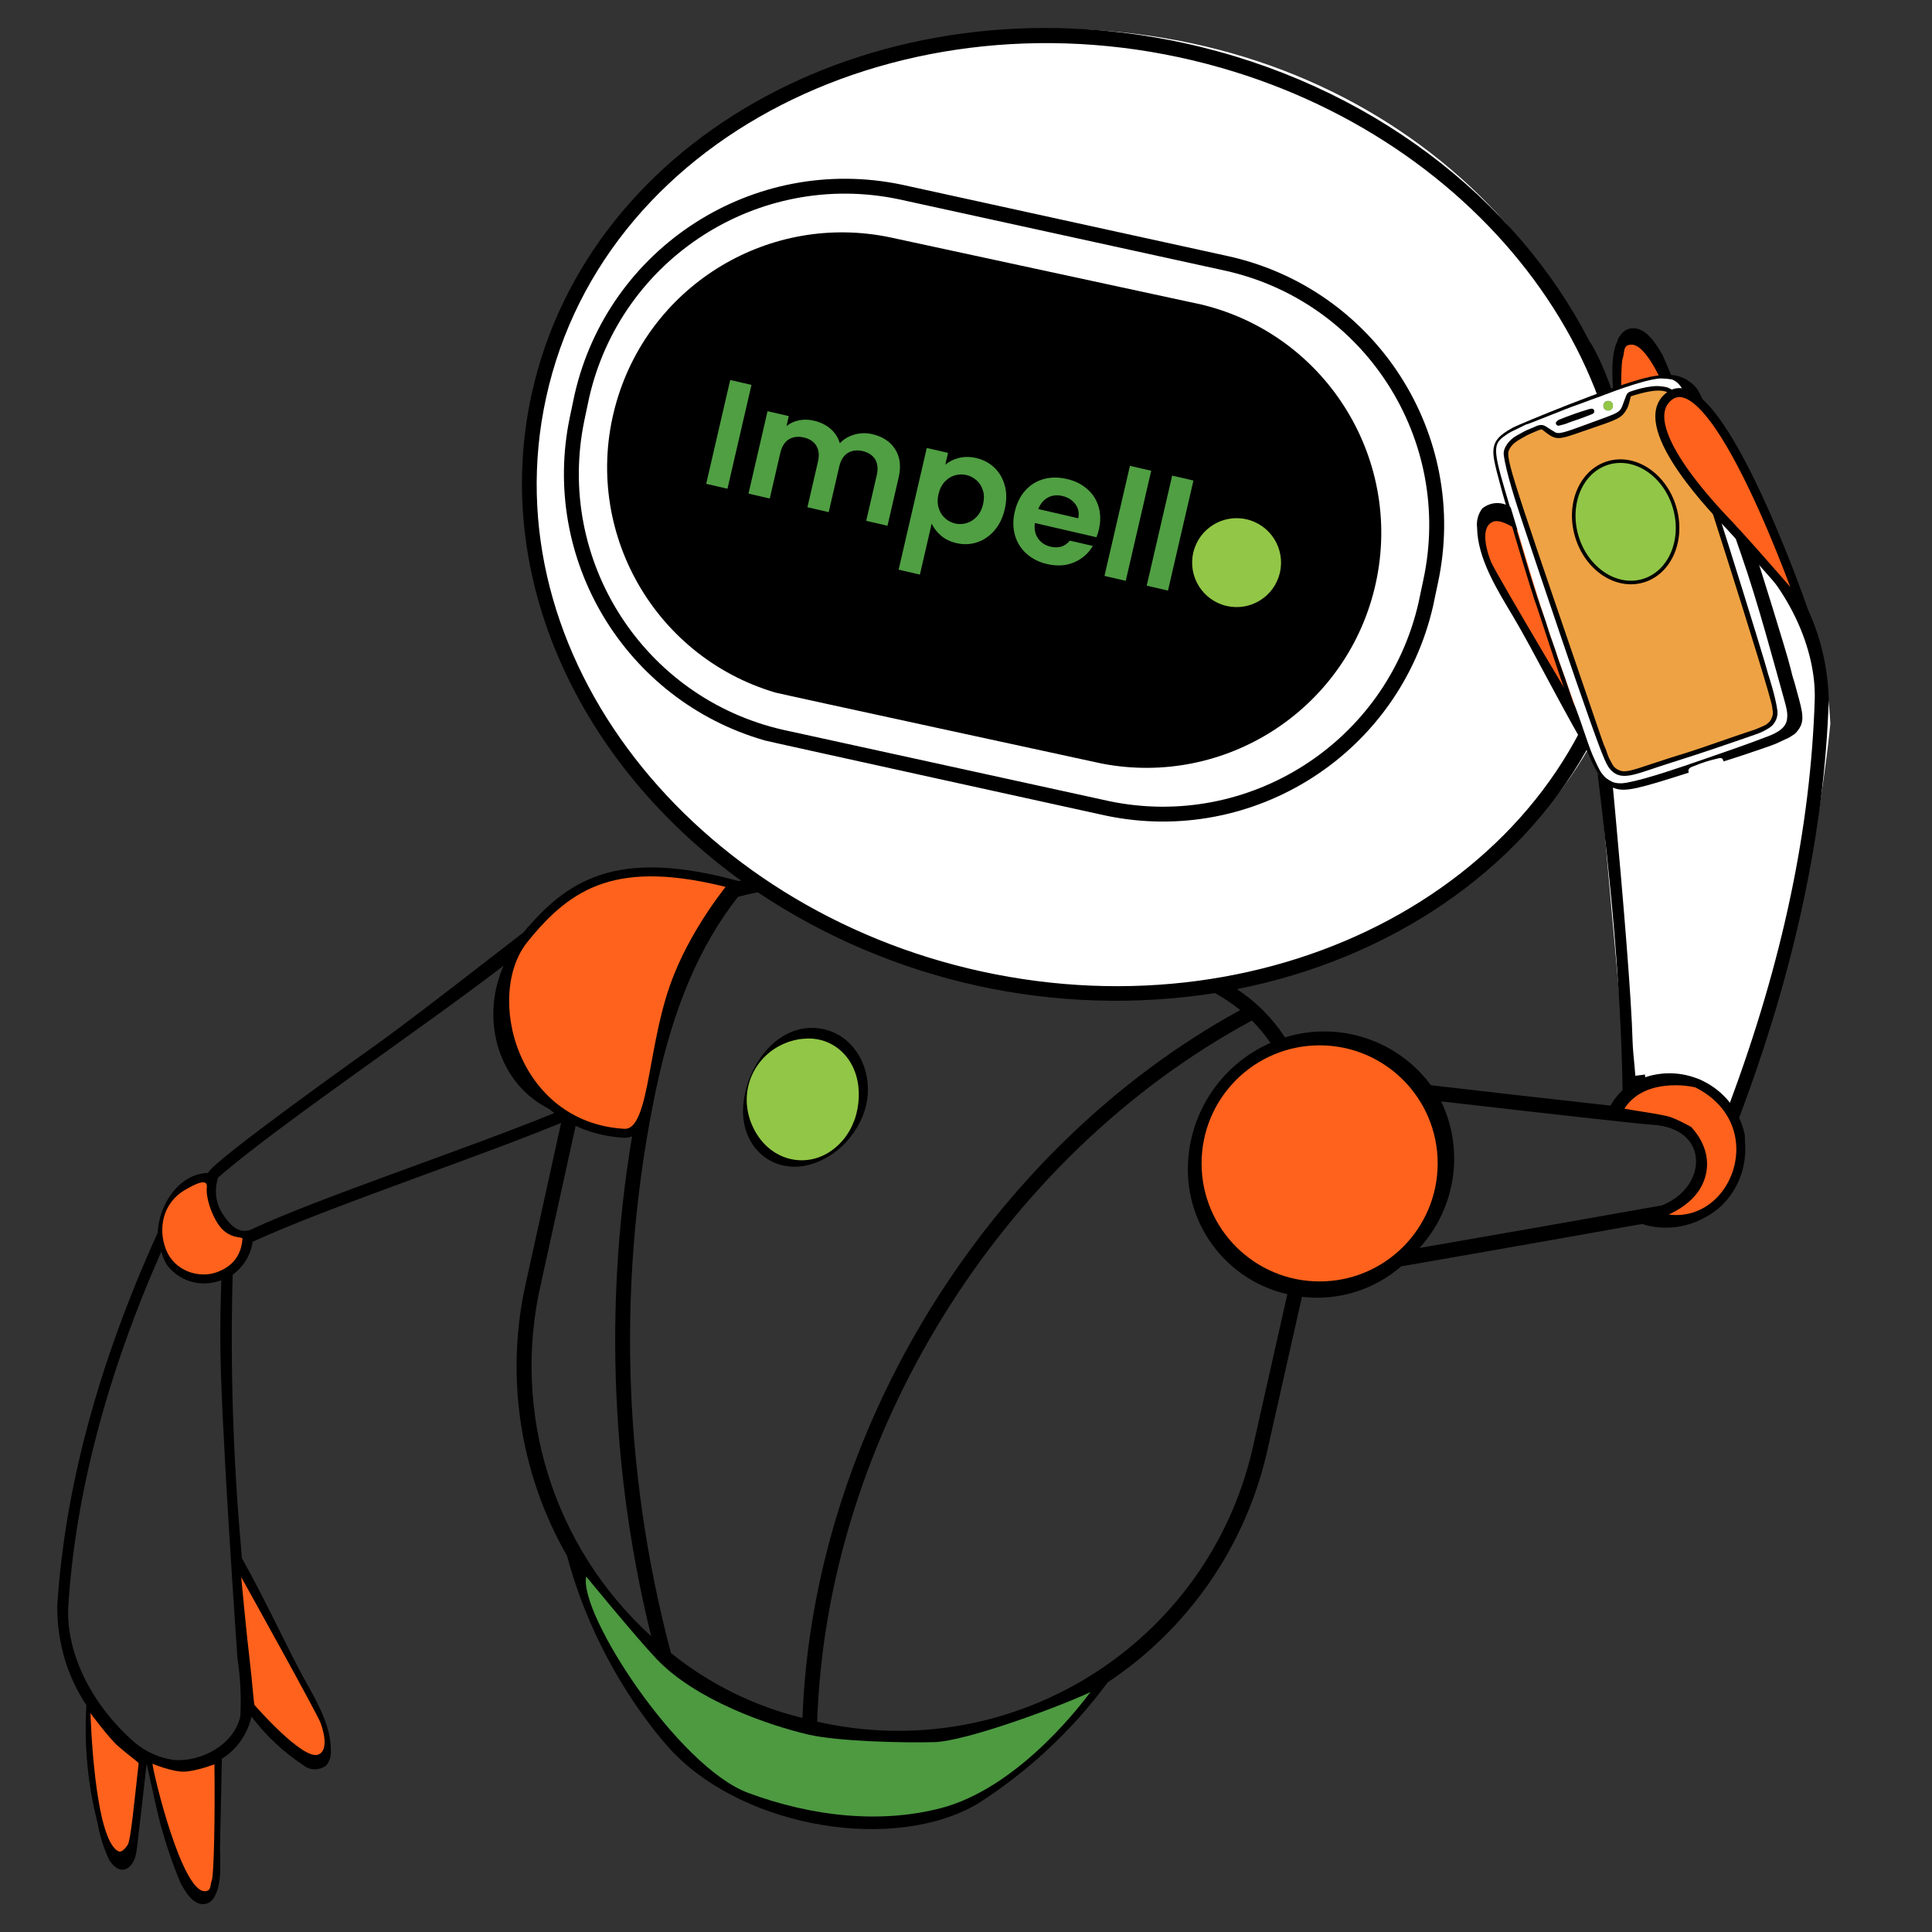
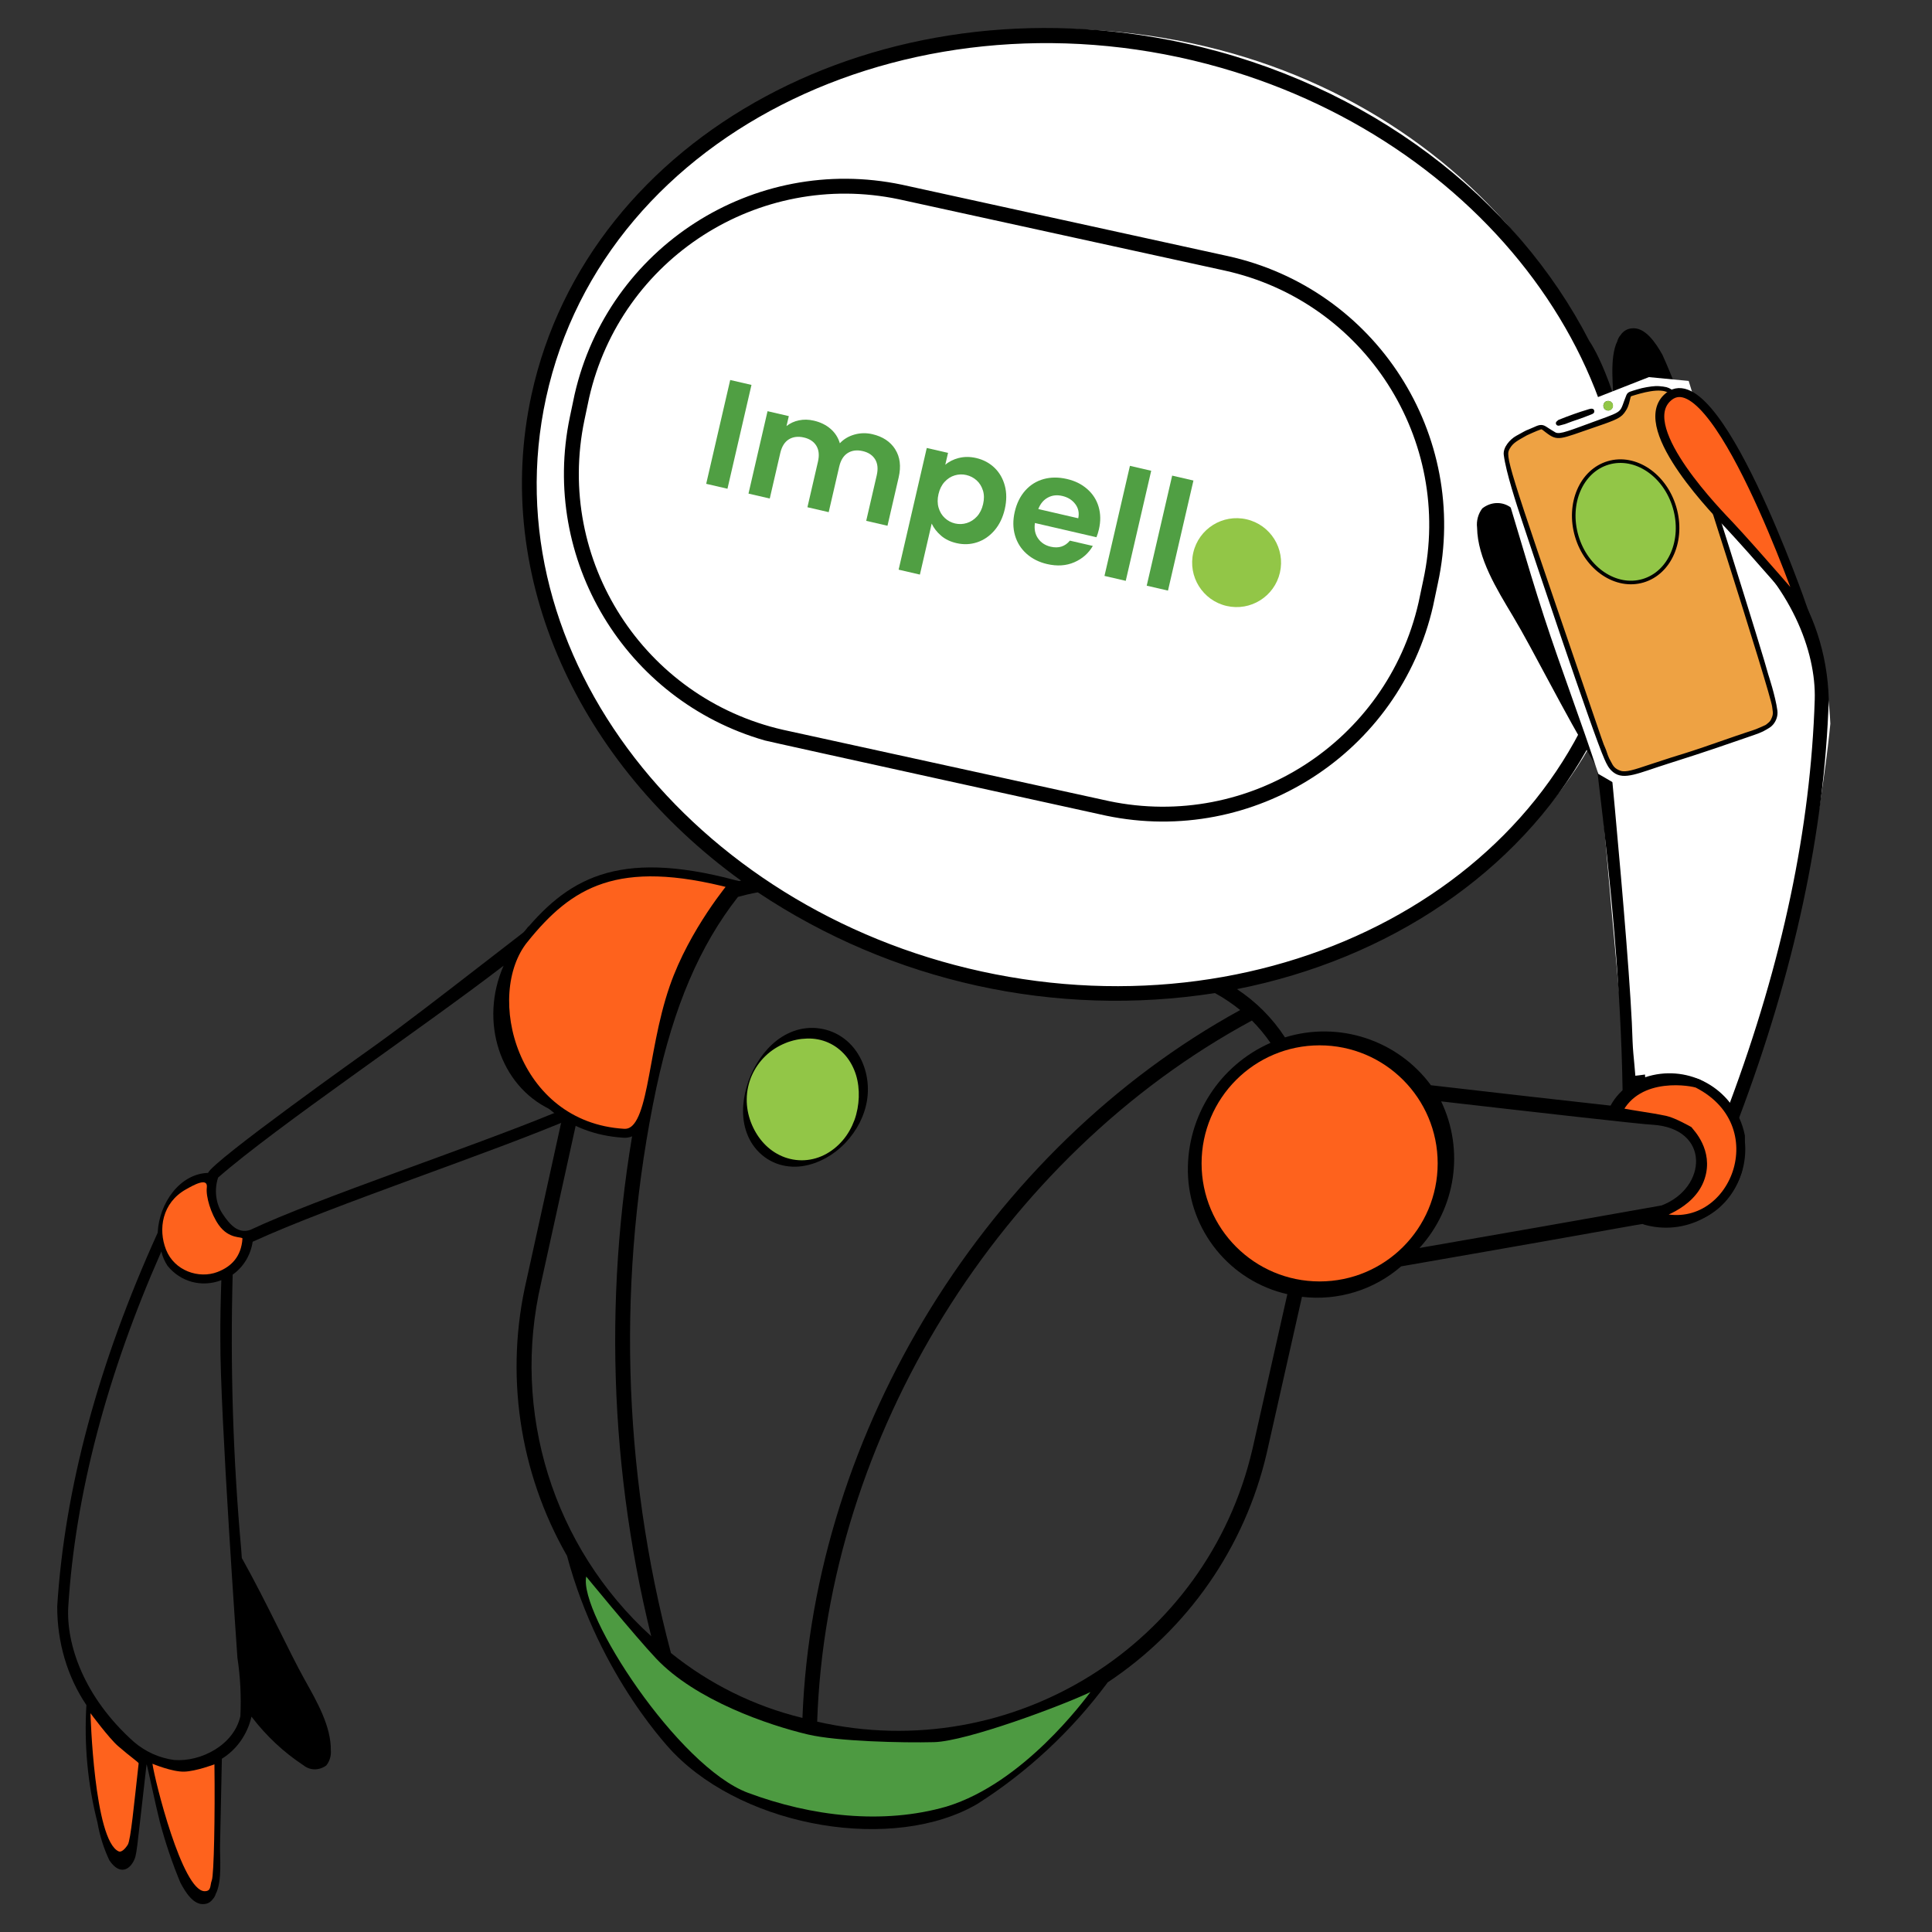
<svg xmlns="http://www.w3.org/2000/svg" viewBox="0 0 1080 1080">
  <rect x="0" y="0" width="1080" height="1080" fill="#333333" stroke="none" />
  <g id="a">
    <path d="M1023.17,404.6s-11.84,129.18-53.53,217.33c-3.5,7.4-30.78-6.8-48.37-4.55-.74.09-6.78,1.27-10.39-.26,0,0-7.61-78.56-16.75-185.27-11-128.36,1.25-138.52,17.88-148.77,34.92-21.51,106.59,23.57,111.17,121.52Z" fill="#fff" />
    <path d="M914.14,335.39c-12.86,146.97-181.36,240.86-351.5,212.83-170.15-28.03-288.63-168.77-264.65-314.34C321.97,88.31,479.34-6.98,649.49,21.05c170.15,28.03,277.24,170.45,264.65,314.34Z" fill="#fff" />
-     <path d="M768.37,329.03c17.2-70.46-25.98-141.52-96.44-158.72l-174.35-37.63c-66.89-13.96-133.31,25.71-152.74,91.22-20.62,69.54,19.04,142.62,88.57,163.24,2.74.79,182.68,39.73,182.68,39.73,68.72,13.16,135.69-29.87,152.28-97.84Z" />
    <path d="M801.13,338.61l2.66-12.6c17.91-82.9-34.6-164.66-117.43-182.86l-182.26-39.92c-82.77-17.3-164.13,34.91-182.91,117.35l-2.65,12.6c-16.61,79.49,30.93,158.34,108.99,180.74,2.75.79,190.66,42.02,190.66,42.02,82.78,17.32,164.17-34.88,182.95-117.34ZM619.96,447.82l-182.25-39.86c-77.97-17.79-127.35-94.73-111.03-173.03l2.65-12.56c17.77-77.98,94.73-127.35,173.02-111l182.25,39.87c78.35,17.25,127.99,94.62,111.03,173.03l-2.65,12.56c-17.77,77.98-94.73,127.35-173.01,111Z" />
    <path d="M975.4,634.76c-.35-1.83-.83-3.63-1.42-5.4-7.5-22.51-31.83-34.67-54.33-27.17-.02-.51-.05-1.01-.08-1.52-2.73.39-4.34.58-7.1.86.07,1.47-1,3.06-.94,4.53-4.71,2.96-8.57,7.09-11.22,11.99-24.05-2.63-62.79-7.05-100.38-11.39v.02c-18.76-25.36-51.49-36.09-81.62-26.77-7-10.75-16.14-19.93-26.85-26.98,84.91-16.81,156.98-65.06,195.52-133.74.1.66,6.45-11.91,6.36-12.09,20.45-41.95,27.84-89.08,21.19-135.27-10.96-60.76-26.08-81.15-26.08-81.15-40.94-79.71-123-144.01-226.62-166.62-169.4-36.95-333.01,51.22-364.7,196.52-22.35,102.47,26.82,206.37,117.13,271.71-5.29,1.3-10.49,2.94-15.57,4.9-2.59-1.15-44.71,25.11-59.46,43.01-16.62,20.17-22.01,47.01-24.88,72.31-.22,1.93.2,7.43.87,8.11l-20.81,94.56c-12.34,52.51-4.28,107.74,22.55,154.53,18.29,68.36,59.33,109.86,59.81,110.39v-.03c41.02,41.98,123.23,55.47,169.58,28.34,28.13-17.92,52.74-40.84,72.61-67.62.08-.07.11-.17.14-.26,44.94-29.8,76.78-75.66,89-128.18l19.7-87.42c20.06,2.41,40.2-3.77,55.45-17.02,148.24-25.78,133.65-23.97,135.63-23.4,22.61,6.59,46.43-5.64,54.24-27.86,1.81-3.33,2.42-22.16,2.27-21.88ZM305.25,222.4C338.2,71.35,514.61-10.22,682.58,37.9c152.22,43.6,250.17,180.65,220.87,314.98-30.72,140.83-189.89,226.17-354.81,190.16-160.91-35.12-274.87-176.3-243.39-320.64ZM302.51,716.98l28.31-128.66v.03c7.59-37,33.05-67.83,67.95-82.27-19.86,30.45-33.45,64.56-39.98,100.32-21.5,101.84-19.71,207.21,5.24,308.26-54.87-49.84-78.41-125.5-61.51-197.67ZM375.06,924.03c-27.42-103.2-30.22-211.4-8.17-315.88,9.76-45.61,24.3-79.56,45.64-106.78,3.66-1,7.34-1.89,11.1-2.54,75.13,50.1,166.32,70.2,255.55,56.31,4.97,2.73,9.69,5.91,14.09,9.48-141.01,77.31-238.7,235.25-244.7,395.68v.03c-26.88-6.53-51.99-18.93-73.52-36.3ZM700.08,810.23c-25.39,109.03-134.12,177.06-243.27,152.19,5.26-159.19,102.6-316.2,243.02-391.93,3.83,3.84,7.3,8.02,10.38,12.48-28.48,12.54-46.68,40.92-46.18,72.04.59,32.89,23.54,61.13,55.61,68.45l-19.55,86.77ZM928.84,673.85c-44.31,7.92-90.06,15.91-135.36,23.78,20.38-22.28,25.18-54.71,12.14-81.95,51.08,5.87,112.37,12.85,117.95,13.04,32.79,1.92,30.86,35.36,5.27,45.13Z" />
    <path d="M420.08,215.17l-13.42,58.04-11.89-2.75,13.42-58.04,11.89,2.75Z" fill="#509f43" />
    <path d="M500.4,251.14c2.74,4.28,3.39,9.54,1.96,15.74l-6.25,27.02-11.89-2.75,5.88-25.44c.83-3.6.54-6.57-.89-8.92-1.43-2.34-3.76-3.89-6.98-4.63s-6.01-.38-8.35,1.09c-2.34,1.47-3.92,4.02-4.75,7.61l-5.88,25.44-11.89-2.75,5.88-25.44c.83-3.6.54-6.57-.89-8.92-1.43-2.34-3.76-3.89-6.98-4.63s-6.1-.4-8.44,1.07c-2.34,1.47-3.92,4.02-4.75,7.61l-5.88,25.44-11.89-2.75,10.65-46.07,11.89,2.75-1.29,5.57c1.97-1.58,4.29-2.66,6.97-3.21,2.66-.56,5.44-.49,8.32.18,3.68.85,6.79,2.37,9.32,4.56,2.54,2.2,4.27,4.89,5.21,8.08,2.14-2.3,4.86-3.92,8.14-4.86,3.29-.93,6.64-1.01,10.04-.22,5.77,1.33,10.03,4.15,12.77,8.43h-.01Z" fill="#509f43" />
    <path d="M535.96,256.03c3.02-.78,6.25-.79,9.7,0,4.02.93,7.43,2.74,10.24,5.43,2.8,2.69,4.74,6.05,5.81,10.06s1.05,8.38-.03,13.09c-1.09,4.71-3,8.66-5.73,11.86-2.74,3.2-5.96,5.42-9.68,6.66s-7.58,1.41-11.6.48c-3.45-.8-6.34-2.19-8.65-4.2s-4.05-4.24-5.2-6.73l-6.59,28.52-11.89-2.75,15.73-68.03,11.89,2.75-1.54,6.65c2.01-1.76,4.53-3.02,7.55-3.82h0ZM549.47,274.21c-.7-2.29-1.87-4.18-3.52-5.68-1.66-1.49-3.59-2.49-5.79-3s-4.31-.42-6.45.21-4.04,1.86-5.68,3.64c-1.64,1.79-2.77,4.06-3.41,6.83s-.62,5.32.07,7.64c.68,2.32,1.86,4.25,3.51,5.76s3.54,2.52,5.7,3.02,4.39.43,6.54-.24c2.16-.68,4.05-1.9,5.69-3.68,1.63-1.78,2.78-4.08,3.43-6.91s.61-5.3-.08-7.6Z" fill="#509f43" />
    <path d="M612.93,300.32l-34.4-7.95c-.49,3.4.1,6.27,1.76,8.64,1.66,2.37,4.02,3.91,7.07,4.61,4.42,1.02,8-.11,10.71-3.4l12.82,2.96c-2.38,4.12-5.84,7.17-10.35,9.13-4.51,1.96-9.57,2.3-15.18,1.01-4.53-1.05-8.37-2.97-11.5-5.76-3.14-2.8-5.3-6.23-6.48-10.31-1.17-4.06-1.22-8.46-.13-13.17,1.09-4.71,3.07-8.73,5.88-11.87s6.22-5.27,10.25-6.4c4.02-1.11,8.34-1.13,12.99-.06s8.26,2.9,11.37,5.61,5.24,6.02,6.39,9.94c1.15,3.92,1.21,8.12.17,12.61-.38,1.66-.85,3.13-1.38,4.41h.01ZM602.75,289.73c.64-3.01.08-5.66-1.66-7.96-1.73-2.3-4.17-3.82-7.27-4.53s-5.63-.38-8.04.9c-2.41,1.29-4.2,3.42-5.37,6.42l22.34,5.16h0Z" fill="#509f43" />
    <path d="M643.53,263.16l-14.23,61.53-11.89-2.75,14.23-61.53,11.89,2.75Z" fill="#509f43" />
    <path d="M667.14,268.62l-14.23,61.53-11.89-2.75,14.23-61.53,11.89,2.75Z" fill="#509f43" />
    <circle cx="691.25" cy="314.5" r="24.85" transform="translate(229.12 917.14) rotate(-76.98)" fill="#92c647" />
    <line x1="304.38" y1="617.3" x2="305.03" y2="612.5" />
  </g>
  <g id="b">
    <path d="M307.5,508.45c2.07.05,4.13.12,6.2.11l-2.8,30.24v-.02c-3.22,30.49,7.71,59.97,29.18,78.67-.18-.71-.34-1.42-.51-2.13,1.78,2.24,3.73,4.31,5.86,6.14-1.8,1.63-3.8,3-5.91,4.17-.52-.41-1.05-.82-1.56-1.25-5.54.9-11.13.92-16.6.07-46.05,19.88-135.4,49.18-180.12,69.69-1.11,7.47-5.2,14.2-11.18,18.38-1.39,51.49.21,102.86,4.79,153.81.45,6.29.22,4.4.59,5.07,14.09,25.25,26.18,51.99,34.87,67.55,6.81,12.2,14.79,26,14.62,39.51.28,3.02-.65,6.09-2.56,8.45-3.95,2.9-9.05,2.87-12.7-.07-11.06-7.27-20.88-16.46-29.09-27.23-2.25,9.88-8.28,18.45-16.56,23.53l-1.01,47.92c-.24,6.75,1.39,20.53-2.48,27.81-.3,1.02-.83,1.95-1.54,2.71-1.18,1.66-2.98,2.69-4.87,2.8-5.94.65-10.45-6.56-13.31-12.02-4.53-10.91-8.34-22.18-11.42-33.74-2.63-10.34-7.14-32.24-7.46-32.39-5.97,51.79-5.32,50.26-7.38,54.43-3.16,5.65-8.47,6.68-13.44-.78-3.13-6.62-5.37-13.73-6.64-21.12-5.43-21.17-7.52-43.33-6.18-65.61-10.67-15.84-16.36-35.11-16.31-55.16,4.1-65.64,23.01-135.85,56.16-208.88h0c.8-16.6,12.41-33.02,28.18-33.45,2.32-6.54,88.6-67.82,94.43-72,29.85-21.4,89.81-69.27,96.57-73.36l.17-1.83ZM93.64,707.56c-1.6-2.39-2.77-5.09-3.45-7.97-30.62,69.39-48.12,136.09-52.02,198.49-1.24,21.02,8.63,50.59,36.62,75.59,6.46,5.56,14.27,9.07,22.62,10.18,14.97,1.14,33.41-8.42,36.96-24.54.53-10.98-.02-21.92-1.65-32.65,0,0-9.74-137.97-9.54-177.32-.1-11.21.16-22.51.55-33.71-10.93,4.19-22.8,1.01-30.1-8.07ZM281.52,539.82c-45.79,35.22-127.19,90.06-159.61,118.46h0c-2.25,6.97-1.31,14.52,2.53,20.28,4.04,6.05,8.66,11.28,15.44,8.97,38.01-17.88,121.89-45.51,171.22-65.86-1.18-.45-2.35-.95-3.5-1.5-28.14-13.28-39.81-49.26-26.08-80.35Z" />
    <path d="M529.26,1009.84c-35.75,10.34-75.77,5.54-111.16-7.66-39.08-14.57-94.81-100.4-90.38-120.89-2.42-2.87,27.26,33.33,39.01,45.78,22.15,23.48,62.97,37.33,84.84,42.5,16.43,3.89,53.13,4.76,70.58,4.3,18.29-.47,71.77-20.51,87.43-28-3.38,4.37-37.41,50.85-80.32,63.96Z" fill="#4d9a41" />
    <path d="M92.79,698.51c-4.48-11.4-2.18-26.13,11.13-33.63,3.79-2.14,12.44-7.15,11.69-1.02-.61,5,2.3,14.67,6.59,20.79,5.88,8.4,13.43,6.44,13.34,7.74-.67,9.88-5.98,15.6-13.99,18.66-10.37,3.96-24.08-.62-28.76-12.54Z" fill="#fe621d" />
    <ellipse cx="449.55" cy="613.95" rx="37.11" ry="32.25" transform="translate(-292.59 782.07) rotate(-66.55)" fill="#92c647" />
    <path d="M420.25,601.24c-1.79,4.14-2.78,8.64-2.82,13.11-.08,4.47.78,8.88,2.3,12.92,3.07,8.06,8.58,14.78,16.06,18.44,3.72,1.84,7.9,2.87,12.21,2.9,4.3.03,8.7-.97,12.66-2.94,3.97-1.95,7.5-4.79,10.38-8.15,2.9-3.35,5.07-7.28,6.6-11.38,1.49-4.13,2.25-8.44,2.42-12.71.15-4.27-.32-8.53-1.55-12.53-1.24-3.99-3.21-7.72-5.85-10.82-2.65-3.09-5.9-5.59-9.6-7.23-3.69-1.66-7.74-2.41-11.85-2.3-2.05.07-4.13.27-6.18.72-1.02.25-2.07.44-3.07.8-1.01.33-2.05.61-3.02,1.08-3.98,1.63-7.8,4-11,7.11-3.24,3.08-5.85,6.86-7.68,10.98ZM419.7,601c1.83-4.2,4.16-8.17,7.01-11.84,2.88-3.63,6.3-6.98,10.38-9.55,4.06-2.56,8.77-4.36,13.73-4.86,4.96-.51,10.12.25,14.78,2.22,4.66,1.98,8.81,5.18,11.89,9.13,3.12,3.94,5.27,8.52,6.47,13.27,1.21,4.75,1.5,9.68.89,14.46-.59,4.79-2.12,9.38-4.2,13.61-4.31,8.41-10.91,15.45-19.1,19.95-4.08,2.23-8.57,3.9-13.34,4.53-4.75.65-9.79.17-14.42-1.61-4.62-1.79-8.76-4.9-11.8-8.79-3.08-3.88-5.02-8.52-5.94-13.22-.93-4.72-.83-9.5-.15-14.08.72-4.58,2.02-9,3.8-13.22Z" />
    <path d="M904.19,621.51c9.56,2.05,17.34,2.72,26.9,4.77,4.2.9,12.72,5.69,12.72,5.69.91,1.22,11.44,11.66,6.75,26.12-5.24,16.2-26.34,21.3-26.34,21.3,43.43,15.37,71.39-49.84,24.83-73.66-2.06-1.05-33.63-7.36-44.85,15.78Z" fill="#fe621d" stroke="#000" stroke-miterlimit="10" stroke-width="5" />
    <path d="M119.87,986.28s-10.29,3.88-16.86,4.08c-6.74.21-17.79-4.42-17.79-4.42,1.32,9.44,16.66,71.02,29.1,71.25,3.97.07,2.96-3.23,4.09-6.11,1.2-3.03,1.84-36.57,1.46-64.79Z" fill="#fe621d" />
    <path d="M77.5,985.79c.18-.59-4.38-3.52-11.56-9.77-5.02-4.38-15.36-18.32-15.36-18.32,0,0,1.97,71.19,15.79,77.25,1.3.57,3.3-.95,5.07-3.77,1.62-2.58,3.49-22.53,6.06-45.39Z" fill="#fe621d" />
-     <path d="M134.83,881.59s2.96,31.82,4.67,45.75c1.61,13.14,2.32,25.59,2.85,25.86,0,0,26.68,30.7,35.44,27.68,4.7-1.62,4.53-9.13,1.46-17.67-1.89-5.24-44.79-82.27-44.42-81.62Z" fill="#fe621d" />
    <circle cx="737.68" cy="650.34" r="65.99" fill="#fe621d" />
    <path d="M292.92,524.93c-25.18,31.23-6.3,104.8,55.75,108.57,17.11,1.04,14.82-43.23,28.08-81.49,10.88-31.4,33.25-57.7,33.25-57.7-65.26-17.19-91.9-.6-117.08,30.63Z" fill="#fe621d" stroke="#000" stroke-miterlimit="10" stroke-width="5" />
    <path d="M955.7,281.18c-.41-.17-6.96-27.7-10.68-40.68-4.33-14.5-9.59-28.61-15.74-42.23-3.83-6.8-9.82-15.74-17.3-14.69-2.4.2-4.63,1.57-6.06,3.72-.87.99-1.51,2.19-1.85,3.49-4.61,9.35-2.03,26.72-2.07,35.27l.57,60.65c-10.27,6.75-17.57,17.82-20.04,30.4-10.8-13.3-23.58-24.55-37.85-33.32-4.74-3.58-11.18-3.42-16.07.41-2.32,3.05-3.38,6.98-2.91,10.79.29,17.1,10.93,34.25,20.01,49.42,11.59,19.34,27.91,52.71,46.71,84.1.5.83.14-1.56.95,6.38,6.95,57.58,12.76,116.55,13.67,174.9,2.7-.22,4.79-.86,7.45-1.4-.07-8.49-1.53-17.52-1.86-25.97-1.26-49.79-18.9-223.94-18.9-223.94-2.47-13.51-3.59-27.34-3.34-41.24,3.87-20.53,26.84-33.33,45.81-32.47,10.6,1.08,20.62,5.23,29.01,12.01,36.38,30.55,50,67.58,49.24,94.21-2.29,71.68-17.89,146.4-47.77,226.36,2.1,1.92,3.41,5.79,5.36,7.86,30.99-82.05,47.9-160.68,50.25-234.33-.71-25.37-8.66-49.52-22.76-69.15.83-28.22-27.78-31.04-43.82-40.54Z" />
-     <path d="M907.7,282.56s12.87-5.3,21.16-5.81c8.52-.52,22.68,4.91,22.68,4.91-2.03-11.89-23.81-89.19-39.56-89-5.02.06-3.61,4.2-4.94,7.89-1.4,3.88-.92,46.33.65,82.01Z" fill="#fe621d" />
-     <path d="M892.81,415.57s-4.97-40.13-7.67-57.69c-2.54-16.56-3.93-32.28-4.6-32.61,0,0-34.93-37.81-45.9-33.64-5.89,2.23-5.38,11.72-1.16,22.41,2.59,6.56,59.83,102.34,59.33,101.53Z" fill="#fe621d" />
    <path d="M1001.49,400.06l-5.36,10.36-89.7,29.73-12.97-7.55c-9.62-29.54-20.71-58.31-30.33-87.85-9.99-30.7-18.51-62.17-28.5-92.86,1.03-2.72,5.67-6.85,6.71-9.57l80.39-31.51,22.25,2.13,57.51,187.12Z" fill="#fff" />
    <path d="M989.5,405.86l-82.41,27.6c-12.57-6.96-14.71-26.18-19-38.74-15.06-44.01-37.1-96.99-46.99-143.27-.99-4.64,22.92-12.55,22.92-12.55,3.95,10.19,49.46-3.48,46.64-19.11,0,0,22.21-5.21,24.36-.3,18.57,42.56,31.84,100.39,47.04,143.27,4.64,13.09,13.86,34.05,7.44,43.1Z" fill="#eea243" />
    <g id="c">
-       <path id="d" d="M943.85,430.61c.14-.95.88-1.5,1.67-1.82,7.05-2.85,9.09-3.42,14.85-4.83,1.64-.4,2.43-.32,2.96,1.14.06.17.12.35.19.54,2.87-.92,5.88-1.89,9.05-2.91,18.84-6.31,19.35-6.56,22.66-8.15,5.99-2.88,3.2-1.13,7.98-4.27.14-.09.19-.2.3-.3.85-.73,1.47-1.63,2.1-2.52,3.9-5.53,1.19-12.06-2.09-24.54-1.08-4.13-.82-1.94-2.61-9.39-2.22-9.27-18.16-59.94-20.4-66.87-3.99-12.38-20.19-59.57-21.63-63.76-4.35-12.65-7.23-21.01-10.06-25.32-1.27-1.94-4.53-4.86-7.34-6.12-3.9-1.74-6.93-2.04-10.28-1.96-2.8.07-6.98.7-9.48,1.27-20.53,4.64-73.43,26.79-75.99,28.22-9.23,5.16-12.2,8.7-10.46,18.3,2.41,13.32,21.5,75.33,22.47,77.89,2.63,6.97,13.43,41.64,20.12,59.28,10.17,26.83,14.18,42.92,25.21,46.32,5.97,1.84,13.25-.02,40.93-8.89-.14-.57-.21-1.04-.17-1.31h0s0,0,0,0ZM895.82,432.83c-1.06-1.33-1.49-1.88-4.1-7.49v-.03c-3.7-7.93-5.71-14.55-7.92-21.15-2.22-6.65-3.85-9.79-5.79-15.73-4.96-15.2-5.76-15.76-8.73-25.44-.47-1.55-.38-1.07-2.65-7.5-1.33-3.77-2.18-7.17-3.49-10.75-6-16.45-12.76-40.11-18.84-60.55-9.08-30.52-10.5-35.2-3.8-40.08,4.18-3.05,3.76-2.41,10.32-5.72,2.01-1.01,2.43-1.23,3.06-1.3.26-.03,5.3-2.03,13.57-5.31,16.28-6.47,3.88-1.57,25.4-9.59,10.77-4.01,30.64-11.69,39.05-10.71,5.21.61,8.28,3.85,11.32,11.99,7.54,20.16,23.16,66.62,30.26,86.94,9.26,26.49,18.66,62.02,23.15,78.01,2.12,7.55,2.84,10.09,2.3,13.79-.86,5.86-7.89,8.42-12.55,10.11-3.03,1.1-4.71,2.06-35.68,12.71-10.8,3.72-29.79,10.34-41.18,12.47-6.59,1.23-10.55-.67-13.72-4.67h0s0,0,0,0Z" />
      <path id="e" d="M930.04,216.65c-1.61-.22-3.07-.39-4.58-.32-2.55.12-7.03.85-10.11,1.84-3.72,1.2-5.02,1.18-5.74,2.93-4.04,9.88-1.07,8.79-16.17,14.26-15.5,5.61-21.31,8.25-24.1,6.85-.95-.47-4.13-2.54-5.33-3.32-2.33-1.51-3.94-.72-6.72.52-5.81,2.61-1.21.11-9.41,4.63-3.63,2-7.25,6.44-6.78,10.14,1.24,9.83,7.32,28.19,10.24,37.01,5.07,15.33,39.43,118.32,46.04,133.05,1.28,2.85,2.3,5.1,4.74,7.04,5.72,4.54,13.58.4,30.19-4.85,23.59-7.46,31.8-10.47,43.86-14.59,6.66-2.28,8.49-2.9,11.08-4.48l.04-.02c.88-.54,1.81-1.02,2.61-1.73,2.32-2.03,3.57-5.3,3.17-8.33-1.06-7.96-5.04-19.95-5.09-20.13-1.49-6.4-40.81-133.08-46.28-145.28-2.47-5.52-3.86-14.19-11.67-15.24,0,0,0,0,0,0ZM969.24,412.33c-32,11.24-25.53,8.37-46.59,15.43-9.18,3.08-13.78,4.62-16.9,3.58-3.54-1.18-4.56-3.18-5.45-4.94-.84-1.64-1.45-2.19-2.97-6.97-.16-.5-.38-.99-.55-1.35-1.04-2.22-.66-1.35-13.7-39.44-41.45-121.08-42.24-123.39-39.57-128.09,2.01-3.54,4.76-4.75,9.75-7.62.16-.09,5.8-2.68,7.9-3.34.94-.29,1.11.1,3.32,1.78,6.53,4.96,7.08,3.73,27.18-3.14,12.39-4.23,14.43-5.16,16.74-8.88.78-1.24,1.44-2.22,2.4-6.5.31-1.37.38-1.7,1.27-1.97,5.2-1.6,16.03-4.93,20.98-1.65,3.12,1.5,5.08,8.17,8.03,15.2.46,1.09,49.48,153.58,50.07,160.66.17,2.07.93,3.61-.27,6.39-.85,1.95-1.12,2.21-2.82,3.59-.88.71-.72.61-3.31,1.75-5.31,2.35-3.55,1.32-15.52,5.52h0s0,0,0,0Z" stroke="#000" stroke-miterlimit="10" />
      <path id="f" d="M871.23,234.71c6.23-2.47,10.24-3.94,17.06-6.01,1.25-.38,2.6-.43,2.89.84.22.97-.29,1.58-1.21,1.96-6.47,2.67-10.83,3.84-13.71,5.03-1.78.73-1.35.48-4.58,1.37-1.56.43-2.51-1.27-1.57-2.24.34-.35.74-.63,1.13-.96,0,0,0,0,0,0Z" />
      <path id="g" d="M900.25,229.08c-1.16.88-2.9.17-3.5-.76-.95-1.45-.23-3.18.79-3.79,1.27-.76,2.85-.37,3.66.8.78,1.13.35,3.14-.94,3.74Z" />
    </g>
    <circle cx="899" cy="226.82" r="2.71" fill="#92c647" />
    <path d="M967,293.89c14.56,15.6,40.78,46.17,40.78,46.17,0,0-49.57-143.27-75.92-117.52-17.98,17.56,29.88,65.72,35.14,71.35Z" fill="#fe621d" stroke="#000" stroke-miterlimit="10" stroke-width="5" />
    <ellipse cx="908.75" cy="291.72" rx="28.5" ry="34.35" transform="translate(-45.41 269.26) rotate(-16.45)" fill="#92c647" stroke="#000" stroke-miterlimit="10" stroke-width="2" />
  </g>
</svg>